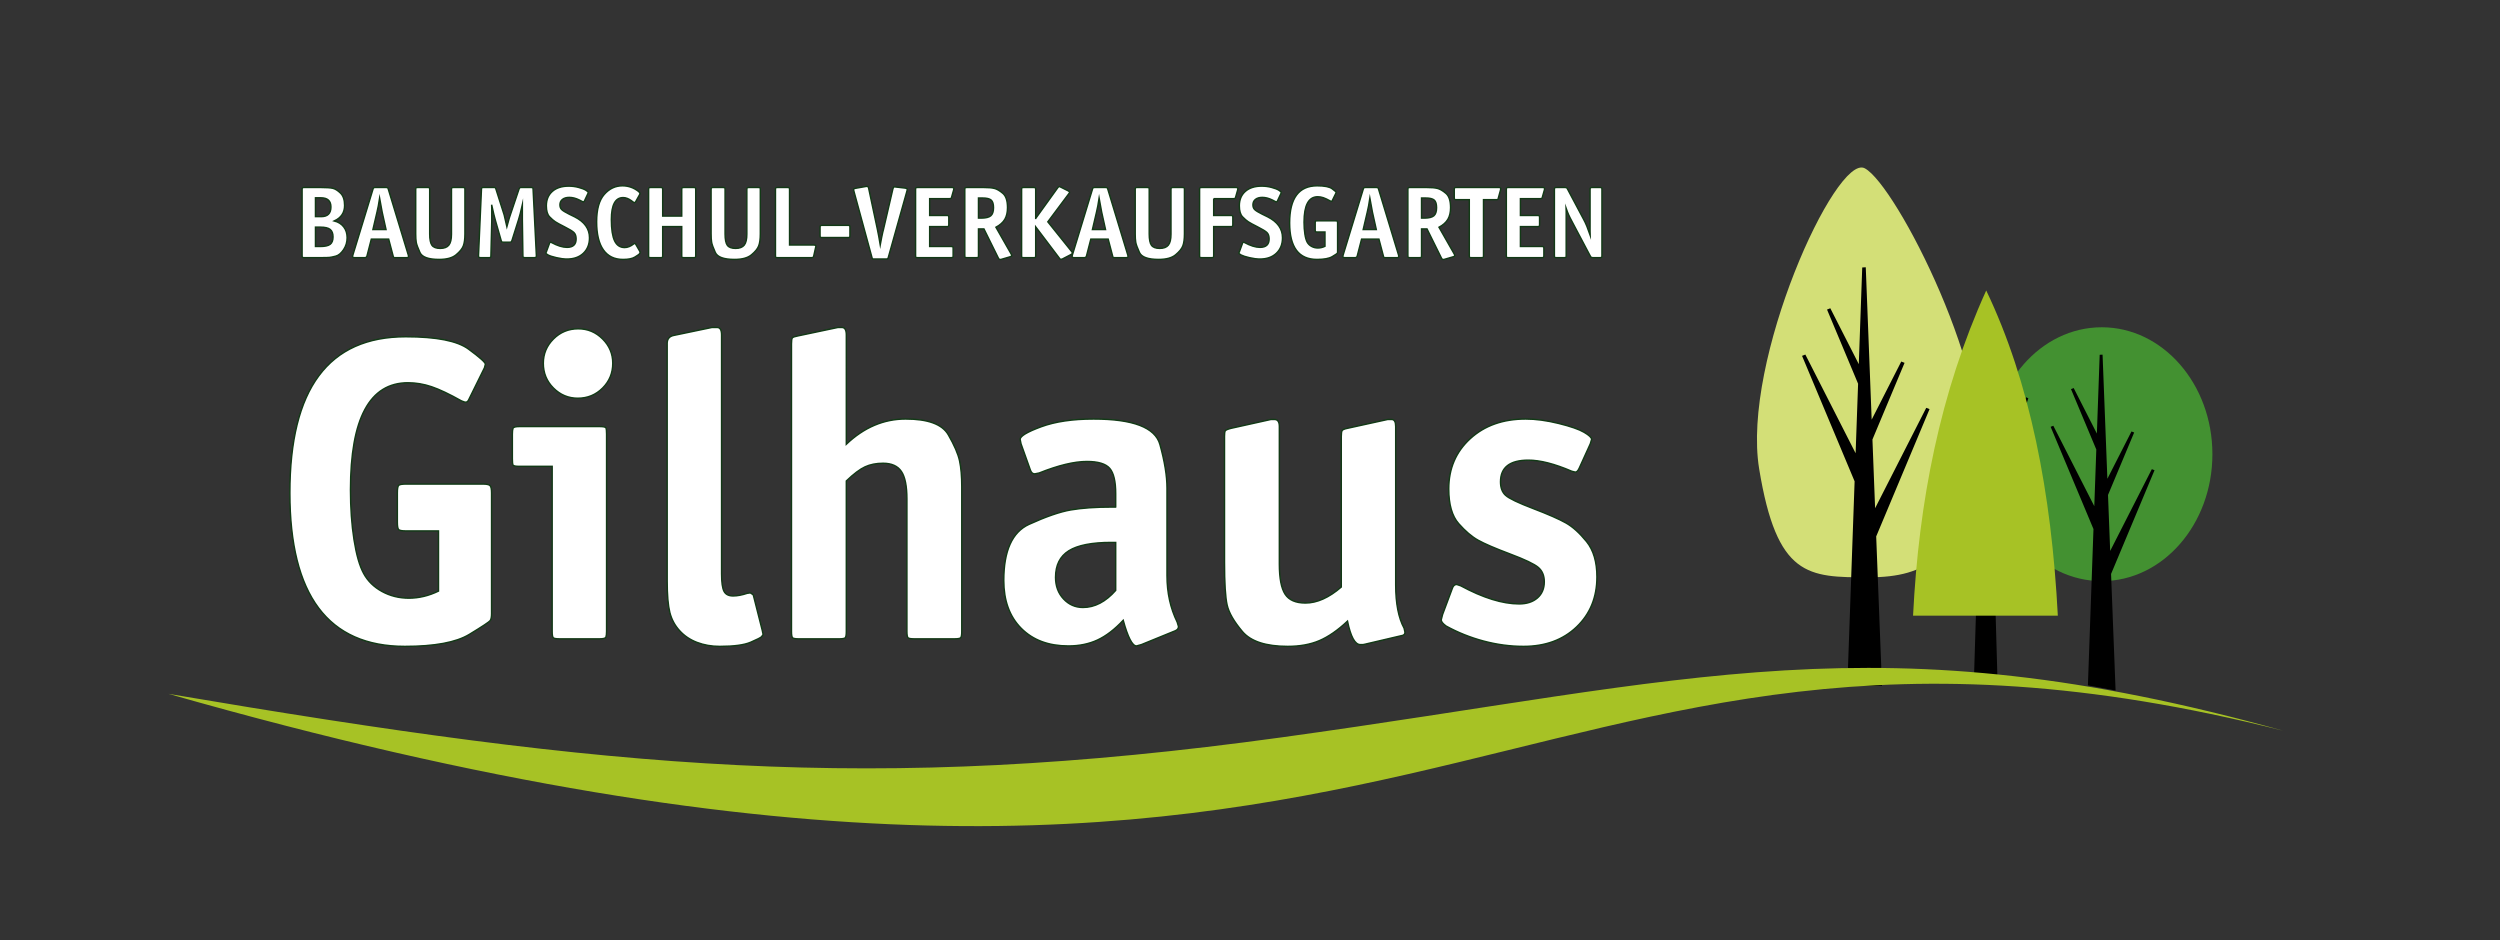
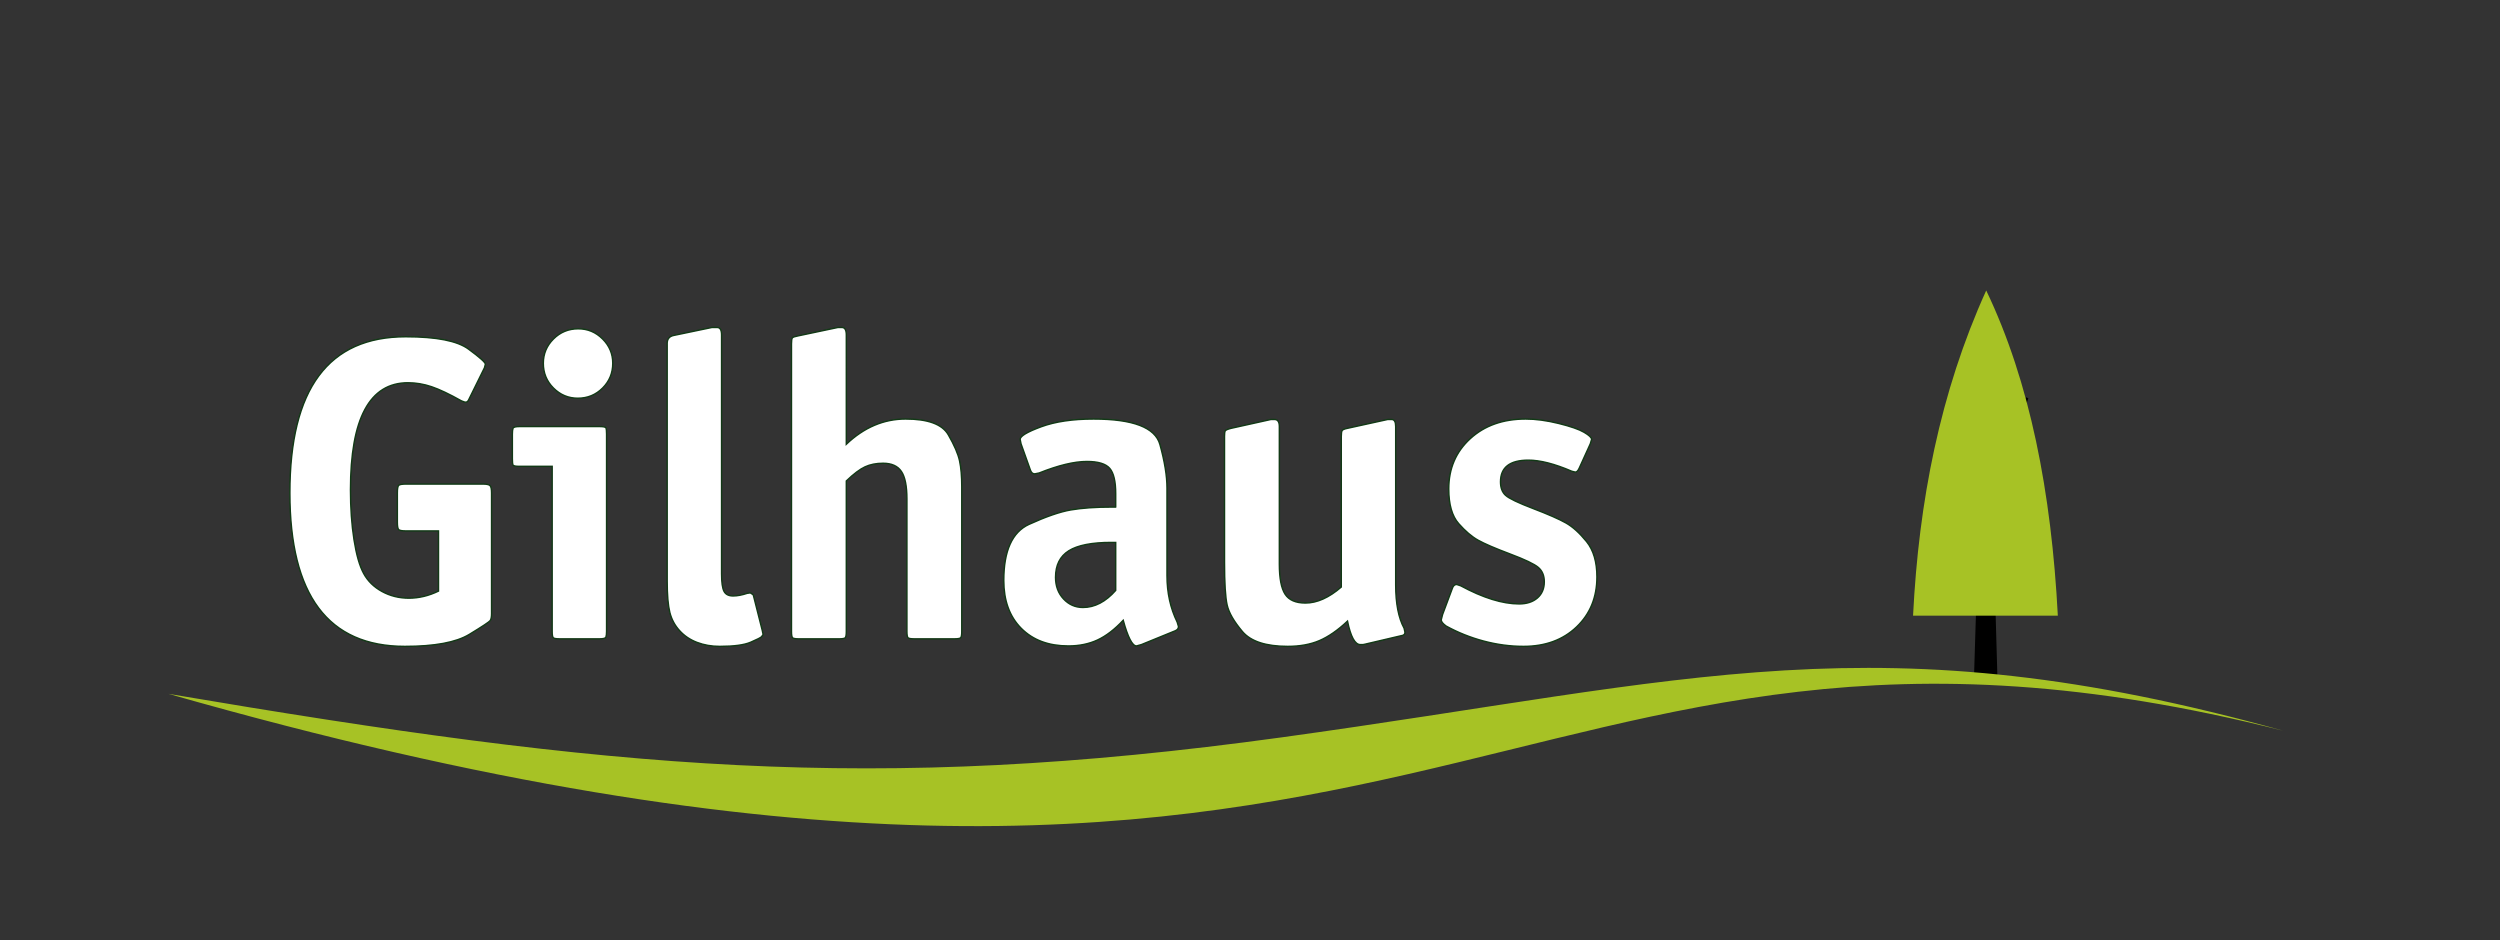
<svg xmlns="http://www.w3.org/2000/svg" version="1.0" id="Ebene_1" x="0px" y="0px" width="860.76px" height="323.771px" viewBox="0 0 860.76 323.771" enable-background="new 0 0 860.76 323.771" xml:space="preserve">
  <rect x="0" y="0" width="860.76" height="323.771" fill="#333333" stroke="none" />
-   <path fill="#D3DF77" d="M642.014,57.932c-9.852-5.124-42.439,66.232-36.328,103.5c6.109,37.27,16.813,37.343,37.545,37.343  c20.73,0,30.908-7.389,37.543-37.343C687.415,131.479,652.866,63.572,642.014,57.932z" />
-   <polygon points="647.979,236.117 645.981,184.695 664.346,140.869 663.211,140.415 645.606,174.98 644.69,151.322 655.749,124.93   654.614,124.477 644.424,144.483 642.391,92.023 641.174,92.092 639.989,125.384 630.184,106.136 629.051,106.587 639.749,132.122   638.895,156.055 621.584,122.072 620.452,122.525 638.549,165.724 636.042,236.117 " />
  <path fill="#FFFFFF" stroke="#123916" stroke-width="0.5" stroke-miterlimit="10" d="M150.975,203.514v-20.712h-11.118  c-1.421,0-2.286-0.152-2.589-0.458c-0.306-0.302-0.458-1.166-0.458-2.589v-10.048c0-1.425,0.152-2.286,0.458-2.592  c0.302-0.303,1.167-0.454,2.589-0.454h26.348c1.318,0,2.158,0.174,2.513,0.531c0.354,0.356,0.531,1.193,0.531,2.515v41.574  c0,1.117-0.151,1.905-0.455,2.364c-0.306,0.453-2.717,2.053-7.234,4.794c-4.52,2.743-11.905,4.113-22.158,4.113  c-26.399,0-39.597-17.615-39.597-52.845c0-35.844,13.3-53.763,39.9-53.763c10.56,0,17.769,1.421,21.624,4.266  c3.861,2.843,5.791,4.568,5.791,5.179l-0.305,1.217l-5.486,11.116c-0.202,0.409-0.429,0.636-0.684,0.688  c-0.252,0.049-0.43,0.075-0.531,0.075l-1.22-0.454c-4.161-2.337-7.59-3.961-10.278-4.876c-2.692-0.914-5.407-1.371-8.148-1.371  c-13.199,0-19.797,12.285-19.797,36.855c0,6.296,0.404,12.031,1.217,17.209c0.812,5.178,1.927,9.062,3.349,11.65  c1.42,2.591,3.527,4.642,6.32,6.167c2.791,1.521,5.864,2.285,9.214,2.285C144.223,205.951,147.624,205.137,150.975,203.514  L150.975,203.514z M190.113,160.568h-11.266c-1.322,0-2.06-0.152-2.214-0.459c-0.149-0.305-0.226-1.015-0.226-2.13v-8.532  c0-0.911,0.077-1.571,0.226-1.979c0.154-0.405,0.892-0.607,2.214-0.607h27.562c1.319,0,2.058,0.151,2.21,0.456  c0.151,0.307,0.228,1.016,0.228,2.13v67.924c0,0.915-0.076,1.573-0.228,1.981c-0.153,0.404-0.891,0.607-2.21,0.607h-13.707  c-1.217,0-1.955-0.127-2.209-0.378c-0.254-0.258-0.38-0.994-0.38-2.212L190.113,160.568L190.113,160.568z M210.979,125.079  c0,3.353-1.169,6.195-3.503,8.53c-2.337,2.335-5.179,3.503-8.529,3.503c-3.25,0-6.042-1.167-8.377-3.503  c-2.336-2.335-3.502-5.179-3.502-8.53c0-3.245,1.166-6.037,3.502-8.373c2.335-2.334,5.179-3.501,8.529-3.501  c3.249,0,6.04,1.167,8.377,3.501C209.81,119.042,210.979,121.834,210.979,125.079L210.979,125.079z M245.117,112.748h1.066h0.739  c1.012,0,1.52,0.86,1.52,2.589v77.212v5.022c0,2.948,0.28,4.951,0.838,6.018c0.561,1.064,1.6,1.599,3.121,1.599  c1.423,0,3.047-0.303,4.874-0.911l1.066-0.153c0.711,0.404,1.066,0.712,1.066,0.912l3.044,12.031l0.156,0.765l0.152,0.606  c-0.102,0.205-0.28,0.457-0.533,0.762c-0.255,0.307-1.5,0.938-3.734,1.904c-2.234,0.965-5.787,1.447-10.66,1.447  c-2.839,0-5.457-0.457-7.844-1.37c-2.385-0.915-4.39-2.259-6.014-4.061c-1.623-1.778-2.741-3.859-3.35-6.245  c-0.608-2.413-0.915-6.041-0.915-10.917v-6.269v-75.437c0-1.549,0.763-2.461,2.26-2.766L245.117,112.748L245.117,112.748z   M291.39,152.954c6.09-5.79,12.894-8.685,20.407-8.685c7.716,0,12.615,1.806,14.696,5.407c2.082,3.604,3.376,6.599,3.884,8.985  c0.51,2.388,0.763,5.357,0.763,8.91v49.799c0,1.218-0.126,1.955-0.38,2.212c-0.254,0.251-0.99,0.378-2.209,0.378h-13.707  c-1.217,0-1.953-0.127-2.207-0.378c-0.253-0.257-0.382-0.994-0.382-2.212v-45.536c0-4.467-0.635-7.641-1.904-9.516  c-1.27-1.879-3.375-2.818-6.317-2.818c-2.337,0-4.392,0.406-6.171,1.218c-1.774,0.813-3.935,2.436-6.471,4.875v51.777  c0,1.218-0.127,1.955-0.381,2.212c-0.255,0.251-0.989,0.378-2.209,0.378h-13.707c-1.215,0-1.953-0.127-2.208-0.378  c-0.253-0.257-0.38-0.994-0.38-2.212v-98.989c0-1.118,0.102-1.802,0.306-2.059c0.202-0.251,0.862-0.479,1.979-0.683l13.707-2.894  h1.37c1.015,0,1.522,0.86,1.522,2.589L291.39,152.954L291.39,152.954z M384.138,174.577v-4.567c0-4.267-0.688-7.183-2.058-8.757  c-1.372-1.574-3.985-2.362-7.842-2.362c-4.367,0-9.852,1.322-16.449,3.959l-1.522,0.305c-0.71,0-1.218-0.455-1.522-1.368  l-3.201-8.986l-0.303-1.521c0-1.117,2.411-2.563,7.235-4.342c4.819-1.776,10.835-2.667,18.043-2.667  c13.606,0,21.221,2.921,22.848,8.76c1.624,5.836,2.435,10.835,2.435,15v30.156c0,5.889,1.167,11.216,3.502,15.989l0.456,1.522  c0,0.712-0.404,1.217-1.219,1.523l-11.572,4.722l-1.675,0.458c-1.42,0-2.944-2.945-4.567-8.832  c-2.947,3.145-5.892,5.404-8.836,6.774c-2.943,1.369-6.294,2.058-10.051,2.058c-6.802,0-12.209-2.028-16.221-6.065  c-4.007-4.038-6.013-9.52-6.013-16.474c0-10.204,2.893-16.65,8.678-19.318c5.789-2.638,10.587-4.313,14.395-4.974  c3.808-0.658,8.554-0.99,14.24-0.99h1.219V174.577z M384.138,186.761h-1.525c-6.7,0-11.573,0.964-14.621,2.87  c-3.044,1.906-4.567,4.951-4.567,9.161c0,2.997,0.916,5.458,2.743,7.412c1.824,1.957,4.06,2.947,6.699,2.947  c4.061,0,7.819-1.957,11.271-5.869V186.761L384.138,186.761z M461.807,202.118v-51.882c0-1.041,0.103-1.7,0.306-2.006  c0.201-0.304,0.812-0.558,1.826-0.762l13.857-3.045h0.61h0.761c0.914,0,1.373,0.813,1.373,2.438v54.522  c0,6.394,0.963,11.37,2.895,14.923l0.303,1.369c0,0.711-0.456,1.118-1.369,1.219l-12.336,2.894l-0.764,0.153h-0.912  c-1.83,0-3.301-2.69-4.418-8.073c-3.351,3.148-6.574,5.383-9.671,6.702c-3.095,1.319-6.726,1.98-10.89,1.98  c-7.513,0-12.716-1.701-15.607-5.102c-2.896-3.428-4.645-6.448-5.256-9.088c-0.607-2.639-0.914-7.589-0.914-14.799V150.21  c0-0.913,0.078-1.521,0.229-1.828c0.151-0.303,0.837-0.608,2.056-0.914l13.706-3.045h1.217c1.118,0,1.675,0.813,1.675,2.438v45.99  v1.373c0,4.872,0.662,8.326,1.981,10.355c1.321,2.03,3.654,3.046,7.005,3.046C453.431,207.626,457.542,205.8,461.807,202.118  L461.807,202.118z M496.682,211.585l3.352-8.984c0.305-0.913,0.813-1.371,1.523-1.371l1.371,0.458  c7.715,4.161,14.416,6.241,20.102,6.241c2.639,0,4.746-0.684,6.32-2.054c1.572-1.369,2.361-3.225,2.361-5.561  c0-2.13-0.688-3.779-2.061-4.946c-1.367-1.169-4.617-2.719-9.744-4.646c-5.127-1.929-8.781-3.502-10.967-4.721  c-2.182-1.216-4.416-3.123-6.699-5.71c-2.283-2.59-3.428-6.574-3.428-11.956c0-7.006,2.465-12.77,7.387-17.285  c4.924-4.521,11.293-6.78,19.113-6.78c3.453,0,7.232,0.511,11.346,1.524s7.031,2.033,8.758,3.047s2.588,1.828,2.588,2.438  l-0.457,1.521l-3.809,8.377c-0.404,0.913-0.863,1.372-1.371,1.372l-1.217-0.309c-5.891-2.536-10.865-3.807-14.926-3.807  c-6.395,0-9.592,2.488-9.592,7.461c0,2.033,0.582,3.582,1.746,4.646c1.17,1.067,4.342,2.59,9.52,4.567  c5.18,1.98,8.938,3.631,11.271,4.952c2.334,1.32,4.695,3.449,7.082,6.396c2.385,2.941,3.58,7.004,3.58,12.184  c0,7.006-2.336,12.742-7.006,17.207c-4.672,4.467-10.764,6.703-18.277,6.703c-4.568,0-9.137-0.609-13.705-1.826  c-4.57-1.219-8.885-2.945-12.945-5.181c-1.117-0.813-1.676-1.521-1.676-2.13L496.682,211.585z" />
-   <path fill="#439131" d="M723.643,112.682c-21.037,0-38.096,19.568-38.096,43.699c0,24.129,17.059,43.697,38.096,43.697  s38.096-19.567,38.096-43.697C761.739,132.25,744.68,112.682,723.643,112.682z" />
  <polygon points="679.622,234.194 680.979,190.262 668.481,152.817 669.25,152.43 681.237,181.959 681.862,161.748 674.333,139.201   675.104,138.814 682.042,155.905 683.424,111.088 684.252,111.145 685.061,139.586 691.733,123.142 692.504,123.529   685.223,145.342 685.803,165.792 697.586,136.759 698.36,137.143 686.04,174.051 687.747,234.194 " />
  <path fill="#A7C225" d="M708.518,211.973h-49.842c1.951-39.187,9.256-76.824,25.186-111.958  C698.973,131.561,706.305,169.619,708.518,211.973z" />
-   <polygon points="728.407,237.756 726.848,197.614 741.813,161.901 740.887,161.531 726.542,189.697 725.797,170.42 734.803,148.913   733.881,148.547 725.577,164.848 723.922,122.101 722.932,122.153 721.963,149.283 713.973,133.598 713.051,133.967   721.768,154.775 721.073,174.278 706.967,146.586 706.043,146.952 720.793,182.154 718.872,235.992 " />
-   <path fill="#FFFFFF" stroke="#123916" stroke-width="0.5" stroke-miterlimit="10" d="M115.095,76.069  c1.401,0.363,2.486,1.051,3.261,2.064c0.773,1.014,1.16,2.258,1.16,3.729c0,1.521-0.411,2.893-1.234,4.111  c-0.819,1.218-1.706,1.953-2.661,2.21c-0.954,0.254-1.685,0.403-2.191,0.452c-0.508,0.048-1.402,0.071-2.681,0.071h-6.011  c-0.338,0-0.544-0.034-0.616-0.109c-0.071-0.07-0.108-0.278-0.108-0.615V65.276c0-0.313,0.042-0.513,0.127-0.598  s0.283-0.127,0.597-0.127h5.721c1.955,0,3.339,0.098,4.151,0.292c0.806,0.192,1.682,0.742,2.621,1.646  c0.942,0.906,1.412,2.325,1.412,4.256C118.644,73.207,117.464,74.984,115.095,76.069L115.095,76.069z M108.616,68.101v6.486h1.483  h0.506c2.223,0,3.331-1.113,3.331-3.333c0-2.102-1.158-3.153-3.477-3.153H108.616L108.616,68.101z M108.616,78.207v6.663h1.627  c1.618,0,2.759-0.248,3.423-0.743c0.662-0.495,0.995-1.348,0.995-2.554c0-1.207-0.333-2.07-0.995-2.59  c-0.665-0.519-1.781-0.776-3.351-0.776H108.616L108.616,78.207z M133.821,82.333h-5.977l-1.485,5.76  c-0.097,0.412-0.352,0.615-0.76,0.615h-3.516c-0.458,0-0.686-0.13-0.686-0.4l0.036-0.251l0.037-0.181l6.937-22.715l0.103-0.323  l0.149-0.177c0.146-0.071,0.332-0.109,0.554-0.109h3.701c0.219,0,0.374,0.02,0.484,0.056s0.212,0.222,0.308,0.56l6.887,22.709  l0.071,0.433c0,0.271-0.228,0.4-0.686,0.4h-3.875c-0.289,0-0.472-0.023-0.544-0.071c-0.074-0.048-0.143-0.23-0.219-0.543  L133.821,82.333L133.821,82.333z M128.393,79.039h4.521l-1.34-6.049l-0.866-4.743c-0.291,1.906-0.594,3.5-0.909,4.779  L128.393,79.039L128.393,79.039z M143.852,64.551h3.368c0.339,0,0.544,0.039,0.616,0.109c0.073,0.072,0.109,0.276,0.109,0.615V80.56  c0,1.883,0.259,3.184,0.779,3.894c0.52,0.712,1.467,1.068,2.843,1.068c1.375,0,2.365-0.376,2.97-1.125  c0.604-0.748,0.906-2.003,0.906-3.766V65.276c0-0.313,0.04-0.513,0.125-0.598c0.084-0.085,0.285-0.127,0.599-0.127h3.188  c0.337,0,0.542,0.039,0.613,0.109c0.074,0.072,0.109,0.276,0.109,0.615v15.248c0,1.786-0.187,3.169-0.559,4.147  c-0.376,0.979-1.202,1.999-2.481,3.058c-1.28,1.063-3.224,1.595-5.832,1.595c-3.694,0-5.905-0.802-6.627-2.407  c-0.726-1.606-1.147-2.777-1.269-3.513c-0.12-0.738-0.178-1.697-0.178-2.88V65.276c0-0.313,0.041-0.513,0.126-0.598  C143.341,64.593,143.539,64.551,143.852,64.551L143.852,64.551z M174.518,78.061l0.294-1.05c0.265-1.013,0.434-1.63,0.508-1.848  c0.071-0.215,0.206-0.614,0.396-1.193l2.97-8.836c0.076-0.196,0.145-0.339,0.219-0.437c0.072-0.097,0.265-0.146,0.58-0.146h3.34  c0.313,0,0.51,0.042,0.596,0.127c0.083,0.085,0.127,0.285,0.127,0.598l1.124,22.673v0.254c0,0.337-0.229,0.505-0.691,0.505h-3.185  c-0.338,0-0.551-0.042-0.634-0.127c-0.084-0.083-0.128-0.28-0.128-0.598l-0.182-12.42V74.33v-1.269v-1.159V70.49  c-0.312,1.366-0.559,2.398-0.741,3.092c-0.179,0.7-0.368,1.357-0.559,1.981l-2.285,7.242c-0.072,0.192-0.143,0.337-0.214,0.433  c-0.075,0.098-0.268,0.146-0.581,0.146h-2.138c-0.215,0-0.378-0.018-0.488-0.055c-0.109-0.036-0.211-0.224-0.307-0.562l-1.955-6.844  c-0.339-1.16-0.776-2.971-1.306-5.434l0.037,1.521v1.341v1.559v1.125l-0.289,11.948c0,0.337-0.036,0.544-0.11,0.615  c-0.07,0.075-0.277,0.109-0.615,0.109h-2.861c-0.459,0-0.688-0.168-0.688-0.505v-0.22l1.013-22.708c0-0.313,0.042-0.513,0.126-0.598  s0.284-0.127,0.597-0.127h3.478c0.288,0,0.472,0.024,0.545,0.074c0.073,0.048,0.157,0.218,0.253,0.508l2.824,8.873L174.518,78.061  L174.518,78.061z M202.453,66.581l-1.268,2.68c-0.049,0.072-0.108,0.134-0.182,0.181c-0.071,0.049-0.12,0.073-0.143,0.073  l-0.254-0.073l-1.123-0.58c-1.207-0.602-2.366-0.903-3.476-0.903c-0.99,0-1.775,0.229-2.354,0.686  c-0.581,0.46-0.87,1.088-0.87,1.885c0,0.676,0.2,1.213,0.596,1.611c0.4,0.401,1.252,0.923,2.554,1.576l1.922,0.94  c3.402,1.715,5.106,4.117,5.106,7.207c0,2.223-0.701,3.996-2.101,5.324c-1.4,1.329-3.283,1.993-5.649,1.993  c-1.087,0-2.301-0.157-3.64-0.473c-1.34-0.314-2.285-0.615-2.827-0.905s-0.813-0.53-0.813-0.722l0.179-0.364l1.118-3.042  c0.073-0.191,0.174-0.29,0.319-0.29l0.327,0.109c2.038,1.109,3.82,1.668,5.359,1.668c2.083,0,3.127-0.969,3.127-2.897  c0-0.99-0.255-1.729-0.758-2.209c-0.51-0.483-1.565-1.129-3.172-1.939c-1.605-0.809-2.691-1.4-3.259-1.774  c-0.567-0.374-1.219-0.942-1.955-1.702c-0.736-0.76-1.106-2.023-1.106-3.786c0-2.099,0.688-3.753,2.066-4.961  c1.376-1.208,3.258-1.812,5.648-1.812c1.16,0,2.301,0.151,3.425,0.454c1.121,0.303,1.948,0.62,2.482,0.96  c0.529,0.336,0.794,0.602,0.794,0.798L202.453,66.581L202.453,66.581z M220.275,66.906l-1.453,2.608  c-0.119,0.167-0.242,0.253-0.364,0.253l-0.323-0.108l-0.725-0.543c-0.99-0.724-1.944-1.088-2.862-1.088  c-2.704,0-4.055,2.524-4.055,7.569c0,3.31,0.367,5.74,1.103,7.297c0.738,1.56,1.891,2.337,3.459,2.337  c1.039,0,2.09-0.423,3.152-1.267l0.326-0.146c0.146,0,0.265,0.096,0.363,0.29l1.411,2.462l0.074,0.363  c0,0.146-0.086,0.313-0.255,0.506s-0.695,0.556-1.576,1.087c-0.881,0.531-2.227,0.796-4.038,0.796c-2.971,0-5.228-1.097-6.771-3.297  c-1.546-2.195-2.318-5.419-2.318-9.668c0-4.273,0.869-7.408,2.606-9.399c1.739-1.991,3.827-2.987,6.266-2.987  c2.077,0,3.946,0.662,5.614,1.991c0.291,0.29,0.434,0.508,0.434,0.652L220.275,66.906L220.275,66.906z M228.166,74.403h6.557v-9.126  c0-0.313,0.041-0.513,0.126-0.598c0.083-0.085,0.285-0.127,0.598-0.127h3.367c0.339,0,0.542,0.039,0.616,0.109  c0.071,0.072,0.109,0.276,0.109,0.615v22.708c0,0.337-0.038,0.544-0.109,0.615c-0.075,0.075-0.277,0.109-0.616,0.109h-3.367  c-0.338,0-0.542-0.034-0.617-0.109c-0.071-0.07-0.107-0.278-0.107-0.615v-9.961h-6.557v9.961c0,0.337-0.034,0.544-0.106,0.615  c-0.075,0.075-0.279,0.109-0.616,0.109h-3.406c-0.335,0-0.542-0.034-0.613-0.109c-0.072-0.07-0.111-0.278-0.111-0.615V65.276  c0-0.313,0.042-0.513,0.125-0.598c0.087-0.085,0.286-0.127,0.598-0.127h3.406c0.313,0,0.513,0.042,0.597,0.127  s0.125,0.285,0.125,0.598L228.166,74.403L228.166,74.403z M245.551,64.551h3.369c0.34,0,0.543,0.039,0.615,0.109  c0.073,0.072,0.111,0.276,0.111,0.615V80.56c0,1.883,0.257,3.184,0.776,3.894c0.52,0.712,1.467,1.068,2.845,1.068  c1.375,0,2.364-0.376,2.969-1.125c0.604-0.748,0.905-2.003,0.905-3.766V65.276c0-0.313,0.044-0.513,0.128-0.598  s0.283-0.127,0.598-0.127h3.185c0.34,0,0.544,0.039,0.618,0.109c0.072,0.072,0.107,0.276,0.107,0.615v15.248  c0,1.786-0.187,3.169-0.561,4.147c-0.373,0.979-1.2,1.999-2.478,3.058c-1.28,1.063-3.225,1.595-5.832,1.595  c-3.696,0-5.904-0.802-6.63-2.407c-0.723-1.606-1.146-2.777-1.266-3.513c-0.124-0.738-0.18-1.697-0.18-2.88V65.276  c0-0.313,0.041-0.513,0.127-0.598C245.039,64.593,245.239,64.551,245.551,64.551L245.551,64.551z M271.846,84.362h8.33  c0.482,0,0.725,0.12,0.725,0.363v0.219l-0.073,0.218l-0.652,2.932c-0.072,0.313-0.168,0.495-0.289,0.543  c-0.121,0.048-0.278,0.071-0.472,0.071h-11.697c-0.339,0-0.543-0.034-0.617-0.109c-0.073-0.07-0.107-0.278-0.107-0.615V65.276  c0-0.313,0.042-0.513,0.127-0.598c0.082-0.085,0.28-0.127,0.597-0.127h3.404c0.313,0,0.512,0.042,0.596,0.127  c0.085,0.085,0.127,0.285,0.127,0.598L271.846,84.362L271.846,84.362z M283.072,77.59h8.837c0.338,0,0.544,0.036,0.617,0.108  c0.071,0.071,0.109,0.278,0.109,0.615v2.75c0,0.343-0.038,0.545-0.109,0.618c-0.073,0.071-0.279,0.108-0.617,0.108h-8.837  c-0.337,0-0.542-0.037-0.612-0.108c-0.074-0.073-0.112-0.275-0.112-0.618v-2.75c0-0.314,0.042-0.51,0.127-0.599  C282.559,77.632,282.76,77.59,283.072,77.59L283.072,77.59z M303.067,84.326c0.17-0.918,0.325-1.75,0.469-2.5  c0.146-0.747,0.279-1.375,0.399-1.882l0.217-0.833l3.295-14.162c0.122-0.411,0.28-0.617,0.472-0.617l0.145,0.037h0.215l3.44,0.399  c0.436,0.072,0.651,0.217,0.651,0.434l-0.07,0.435l-6.446,22.96c-0.074,0.269-0.152,0.431-0.239,0.49  c-0.082,0.061-0.269,0.092-0.559,0.092h-4.093c-0.291,0-0.47-0.026-0.544-0.074c-0.073-0.048-0.143-0.217-0.218-0.508l-6.229-22.886  l-0.073-0.438c0-0.217,0.207-0.362,0.617-0.434l3.729-0.653h0.362c0.218,0,0.372,0.207,0.471,0.617l3.044,14.341l0.217,1.122  l0.216,1.087l0.254,1.486L303.067,84.326L303.067,84.326z M320.087,68.392v5.793h5.867c0.315,0,0.512,0.042,0.599,0.127  c0.083,0.084,0.126,0.282,0.126,0.599v2.39c0,0.313-0.043,0.514-0.126,0.597c-0.087,0.085-0.284,0.126-0.599,0.126h-5.867v6.848  h7.353c0.338,0,0.543,0.038,0.615,0.108c0.072,0.072,0.11,0.278,0.11,0.614v2.392c0,0.337-0.038,0.544-0.11,0.615  c-0.071,0.075-0.277,0.109-0.615,0.109h-11.481c-0.337,0-0.543-0.034-0.615-0.109c-0.074-0.07-0.109-0.278-0.109-0.615V65.276  c0-0.313,0.043-0.513,0.125-0.598c0.086-0.085,0.284-0.127,0.599-0.127h11.772c0.457,0,0.687,0.133,0.687,0.4l-0.071,0.433  l-0.69,2.427c-0.049,0.242-0.119,0.399-0.217,0.474c-0.097,0.069-0.277,0.107-0.542,0.107H320.087L320.087,68.392z M342.904,78.245  l5.251,9.221c0.05,0.096,0.086,0.18,0.109,0.254c0.027,0.072,0.05,0.155,0.074,0.258c0,0.196-0.193,0.337-0.579,0.437l-3.115,0.91  h-0.398c-0.17,0-0.339-0.156-0.509-0.472l-4.961-10.032h-1.884v9.163c0,0.337-0.036,0.544-0.107,0.615  c-0.072,0.075-0.279,0.109-0.618,0.109h-3.258c-0.337,0-0.543-0.034-0.615-0.109c-0.073-0.07-0.11-0.312-0.11-0.723V65.276  c0-0.313,0.045-0.513,0.127-0.598c0.084-0.085,0.284-0.127,0.598-0.127h5.759c1.643,0,2.886,0.109,3.729,0.329  c0.846,0.216,1.806,0.775,2.882,1.683c1.072,0.904,1.608,2.553,1.608,4.943c0,1.618-0.313,2.959-0.939,4.021  C345.32,76.587,344.304,77.493,342.904,78.245L342.904,78.245z M336.892,75.093h1.016c1.519,0,2.595-0.27,3.22-0.799  c0.629-0.53,0.945-1.46,0.945-2.789c0-1.28-0.272-2.154-0.816-2.625c-0.543-0.472-1.54-0.708-2.989-0.708h-1.376V75.093  L336.892,75.093z M356.595,75.201l7.604-10.576c0.194-0.268,0.375-0.4,0.544-0.4l0.435,0.183l2.609,1.307  c0.313,0.169,0.467,0.325,0.467,0.469c0,0.146-0.082,0.315-0.251,0.506l-7.232,9.684l8.21,10.235  c0.096,0.122,0.156,0.227,0.183,0.311c0.022,0.083,0.044,0.149,0.071,0.196c0,0.169-0.158,0.34-0.472,0.509l-3.005,1.559  l-0.182,0.036l-0.29,0.106c-0.143,0-0.313-0.132-0.506-0.396l-8.187-10.831v9.887c0,0.337-0.035,0.544-0.108,0.615  c-0.073,0.075-0.278,0.109-0.618,0.109h-3.402c-0.338,0-0.545-0.034-0.618-0.109c-0.069-0.07-0.106-0.278-0.106-0.615V65.276  c0-0.313,0.041-0.513,0.126-0.598s0.286-0.127,0.598-0.127h3.402c0.313,0,0.513,0.042,0.6,0.127  c0.083,0.085,0.125,0.285,0.125,0.598v9.926H356.595z M381.55,82.333l1.518,5.76c0.074,0.313,0.147,0.495,0.22,0.543  c0.073,0.048,0.254,0.071,0.544,0.071h3.874c0.457,0,0.687-0.13,0.687-0.4l-0.071-0.433l-6.888-22.709  c-0.095-0.338-0.196-0.523-0.306-0.56s-0.268-0.056-0.485-0.056h-3.698c-0.225,0-0.411,0.039-0.558,0.109l-0.15,0.177l-0.101,0.323  L369.2,87.875l-0.035,0.181l-0.038,0.251c0,0.271,0.228,0.4,0.688,0.4h3.514c0.408,0,0.662-0.203,0.759-0.615l1.486-5.76  L381.55,82.333L381.55,82.333z M376.122,79.039l1.408-6.012c0.314-1.28,0.615-2.873,0.904-4.779l0.868,4.743l1.341,6.049  L376.122,79.039L376.122,79.039z M391.58,64.551h3.371c0.338,0,0.542,0.039,0.613,0.109c0.074,0.072,0.111,0.276,0.111,0.615V80.56  c0,1.883,0.259,3.184,0.779,3.894c0.517,0.712,1.467,1.068,2.84,1.068c1.378,0,2.367-0.376,2.973-1.125  c0.602-0.748,0.905-2.003,0.905-3.766V65.276c0-0.313,0.042-0.513,0.126-0.598s0.283-0.127,0.6-0.127h3.185  c0.338,0,0.544,0.039,0.617,0.109c0.072,0.072,0.106,0.276,0.106,0.615v15.248c0,1.786-0.186,3.169-0.56,4.147  c-0.375,0.979-1.204,1.999-2.483,3.058c-1.276,1.063-3.222,1.595-5.83,1.595c-3.693,0-5.903-0.802-6.625-2.407  c-0.728-1.606-1.149-2.777-1.271-3.513c-0.122-0.738-0.179-1.697-0.179-2.88V65.276c0-0.313,0.041-0.513,0.126-0.598  C391.07,64.593,391.266,64.551,391.58,64.551L391.58,64.551z M417.875,68.392v5.793h5.866c0.315,0,0.516,0.042,0.6,0.127  c0.084,0.084,0.126,0.282,0.126,0.599v2.39c0,0.313-0.042,0.514-0.126,0.597c-0.084,0.085-0.283,0.126-0.6,0.126h-5.866v9.961  c0,0.337-0.035,0.544-0.107,0.615c-0.073,0.075-0.276,0.109-0.617,0.109h-3.404c-0.339,0-0.542-0.034-0.614-0.109  c-0.073-0.07-0.111-0.278-0.111-0.615V65.276c0-0.339,0.039-0.543,0.111-0.615c0.071-0.071,0.275-0.109,0.614-0.109h11.771  c0.459,0,0.688,0.133,0.688,0.4l-0.072,0.433l-0.688,2.427c-0.073,0.266-0.151,0.429-0.237,0.489  c-0.083,0.061-0.259,0.092-0.522,0.092H417.875L417.875,68.392z M441.055,66.581l-1.265,2.68c-0.05,0.072-0.11,0.134-0.186,0.181  c-0.071,0.049-0.118,0.073-0.142,0.073l-0.252-0.073l-1.123-0.58c-1.208-0.602-2.369-0.903-3.478-0.903  c-0.994,0-1.778,0.229-2.357,0.686c-0.577,0.46-0.867,1.088-0.867,1.885c0,0.676,0.196,1.213,0.598,1.611  c0.396,0.401,1.25,0.923,2.555,1.576l1.918,0.94c3.402,1.715,5.107,4.117,5.107,7.207c0,2.223-0.7,3.996-2.101,5.324  c-1.401,1.329-3.286,1.993-5.651,1.993c-1.088,0-2.3-0.157-3.641-0.473c-1.339-0.314-2.28-0.615-2.825-0.905  c-0.543-0.29-0.813-0.53-0.813-0.722l0.18-0.364l1.116-3.042c0.073-0.191,0.175-0.29,0.32-0.29l0.325,0.109  c2.039,1.109,3.823,1.668,5.36,1.668c2.081,0,3.128-0.969,3.128-2.897c0-0.99-0.254-1.729-0.761-2.209  c-0.509-0.483-1.566-1.129-3.171-1.939c-1.606-0.809-2.692-1.4-3.261-1.774c-0.565-0.374-1.219-0.942-1.955-1.702  c-0.737-0.76-1.104-2.023-1.104-3.786c0-2.099,0.688-3.753,2.064-4.961s3.261-1.812,5.647-1.812c1.161,0,2.301,0.151,3.423,0.454  c1.125,0.303,1.95,0.62,2.48,0.96c0.534,0.336,0.798,0.602,0.798,0.798L441.055,66.581L441.055,66.581z M456.192,84.799v-4.927  h-2.642c-0.338,0-0.544-0.035-0.617-0.107c-0.072-0.073-0.108-0.279-0.108-0.618v-2.392c0-0.337,0.036-0.542,0.108-0.614  c0.073-0.072,0.279-0.105,0.617-0.105h6.265c0.314,0,0.515,0.038,0.598,0.124c0.083,0.085,0.127,0.286,0.127,0.596v9.889  c0,0.267-0.034,0.454-0.107,0.563c-0.073,0.108-0.646,0.487-1.719,1.138c-1.077,0.652-2.836,0.979-5.271,0.979  c-6.279,0-9.417-4.188-9.417-12.568c0-8.522,3.161-12.782,9.487-12.782c2.514,0,4.228,0.336,5.145,1.015s1.376,1.086,1.376,1.229  l-0.074,0.292l-1.303,2.646c-0.049,0.096-0.104,0.15-0.164,0.161c-0.061,0.014-0.102,0.02-0.126,0.02l-0.291-0.11  c-0.989-0.555-1.805-0.938-2.444-1.158c-0.639-0.219-1.286-0.327-1.938-0.327c-3.14,0-4.708,2.922-4.708,8.767  c0,1.496,0.095,2.859,0.291,4.093c0.19,1.229,0.458,2.152,0.795,2.771c0.34,0.614,0.84,1.106,1.504,1.466  c0.665,0.363,1.395,0.544,2.189,0.544C454.59,85.377,455.397,85.184,456.192,84.799L456.192,84.799z M474.772,82.333h-5.975  l-1.486,5.76c-0.097,0.412-0.349,0.615-0.76,0.615h-3.514c-0.457,0-0.688-0.13-0.688-0.4l0.037-0.251l0.037-0.181l6.935-22.715  l0.103-0.323l0.15-0.177c0.145-0.071,0.332-0.109,0.556-0.109h3.7c0.218,0,0.374,0.02,0.482,0.056c0.11,0.036,0.21,0.222,0.309,0.56  l6.886,22.709l0.073,0.433c0,0.271-0.229,0.4-0.688,0.4h-3.877c-0.289,0-0.47-0.023-0.543-0.071  c-0.071-0.048-0.142-0.23-0.215-0.543L474.772,82.333L474.772,82.333z M469.347,79.039h4.521l-1.342-6.049l-0.868-4.743  c-0.287,1.906-0.59,3.5-0.904,4.779L469.347,79.039L469.347,79.039z M495.454,78.245l5.252,9.221  c0.049,0.096,0.086,0.18,0.109,0.254c0.021,0.072,0.047,0.155,0.072,0.258c0,0.196-0.193,0.337-0.58,0.437l-3.115,0.91h-0.398  c-0.168,0-0.336-0.156-0.506-0.472l-4.961-10.032h-1.884v9.163c0,0.337-0.035,0.544-0.107,0.615  c-0.072,0.075-0.277,0.109-0.615,0.109h-3.26c-0.338,0-0.544-0.034-0.616-0.109c-0.073-0.07-0.108-0.312-0.108-0.723V65.276  c0-0.313,0.043-0.513,0.125-0.598c0.085-0.085,0.285-0.127,0.599-0.127h5.756c1.645,0,2.887,0.109,3.73,0.329  c0.846,0.216,1.807,0.775,2.881,1.683c1.076,0.904,1.611,2.553,1.611,4.943c0,1.618-0.313,2.959-0.943,4.021  C497.868,76.587,496.852,77.493,495.454,78.245L495.454,78.245z M489.441,75.093h1.016c1.52,0,2.596-0.27,3.223-0.799  c0.627-0.53,0.939-1.46,0.939-2.789c0-1.28-0.271-2.154-0.813-2.625c-0.543-0.472-1.541-0.708-2.986-0.708h-1.378L489.441,75.093  L489.441,75.093z M510.776,68.754h4.346c0.361,0,0.564-0.036,0.613-0.111c0.051-0.07,0.098-0.228,0.145-0.47l0.764-2.789l0.07-0.433  c0-0.269-0.242-0.4-0.727-0.4h-14.521c-0.338,0-0.547,0.042-0.633,0.127c-0.084,0.085-0.125,0.285-0.125,0.598v2.751  c0,0.316,0.041,0.515,0.125,0.601c0.086,0.085,0.295,0.126,0.633,0.126h4.42v19.229c0,0.337,0.037,0.544,0.107,0.615  c0.072,0.075,0.279,0.109,0.615,0.109h3.441c0.338,0,0.545-0.034,0.617-0.109c0.072-0.07,0.109-0.278,0.109-0.615V68.754  L510.776,68.754z M523.487,68.392v5.793h5.865c0.316,0,0.514,0.042,0.6,0.127c0.082,0.084,0.127,0.282,0.127,0.599v2.39  c0,0.313-0.045,0.514-0.127,0.597c-0.086,0.085-0.283,0.126-0.6,0.126h-5.865v6.848h7.35c0.34,0,0.543,0.038,0.619,0.108  c0.068,0.072,0.107,0.278,0.107,0.614v2.392c0,0.337-0.039,0.544-0.107,0.615c-0.076,0.075-0.279,0.109-0.619,0.109h-11.48  c-0.338,0-0.541-0.034-0.613-0.109c-0.074-0.07-0.107-0.278-0.107-0.615V65.276c0-0.313,0.041-0.513,0.125-0.598  s0.283-0.127,0.596-0.127h11.771c0.459,0,0.689,0.133,0.689,0.4l-0.072,0.433l-0.689,2.427c-0.047,0.242-0.119,0.399-0.219,0.474  c-0.094,0.069-0.275,0.107-0.541,0.107H523.487L523.487,68.392z M547.5,80.931l-0.037-1.235V76.51V65.276  c0-0.313,0.041-0.513,0.127-0.598c0.084-0.085,0.283-0.127,0.596-0.127h2.645c0.34,0,0.545,0.039,0.615,0.109  c0.072,0.072,0.109,0.276,0.109,0.615v22.708c0,0.337-0.037,0.544-0.109,0.615c-0.076,0.075-0.283,0.109-0.625,0.109h-2.324  c-0.295,0-0.498-0.034-0.611-0.109c-0.105-0.07-0.254-0.264-0.42-0.58l-6.033-11.408c-0.67-1.253-1.127-2.152-1.361-2.698  c-0.246-0.54-0.527-1.298-0.867-2.262l0.037,1.194v2.426v0.653v12.06c0,0.337-0.037,0.544-0.107,0.615  c-0.066,0.075-0.27,0.109-0.602,0.109h-2.633c-0.334,0-0.539-0.034-0.604-0.109c-0.072-0.07-0.111-0.278-0.111-0.615V65.276  c0-0.313,0.043-0.513,0.129-0.598c0.084-0.085,0.283-0.127,0.598-0.127h2.789c0.338,0,0.559,0.023,0.645,0.064  c0.096,0.052,0.223,0.227,0.383,0.527l5.516,10.388c0.34,0.605,0.713,1.39,1.111,2.354C546.752,78.852,547.137,79.866,547.5,80.931z  " />
  <path fill="#A7C225" d="M786.108,251.595C513.059,182.573,498.532,364.67,57.994,238.888  c153.267,25.998,241.781,34.483,383.385,14.975C582.981,234.358,646.344,212.682,786.108,251.595z" />
</svg>